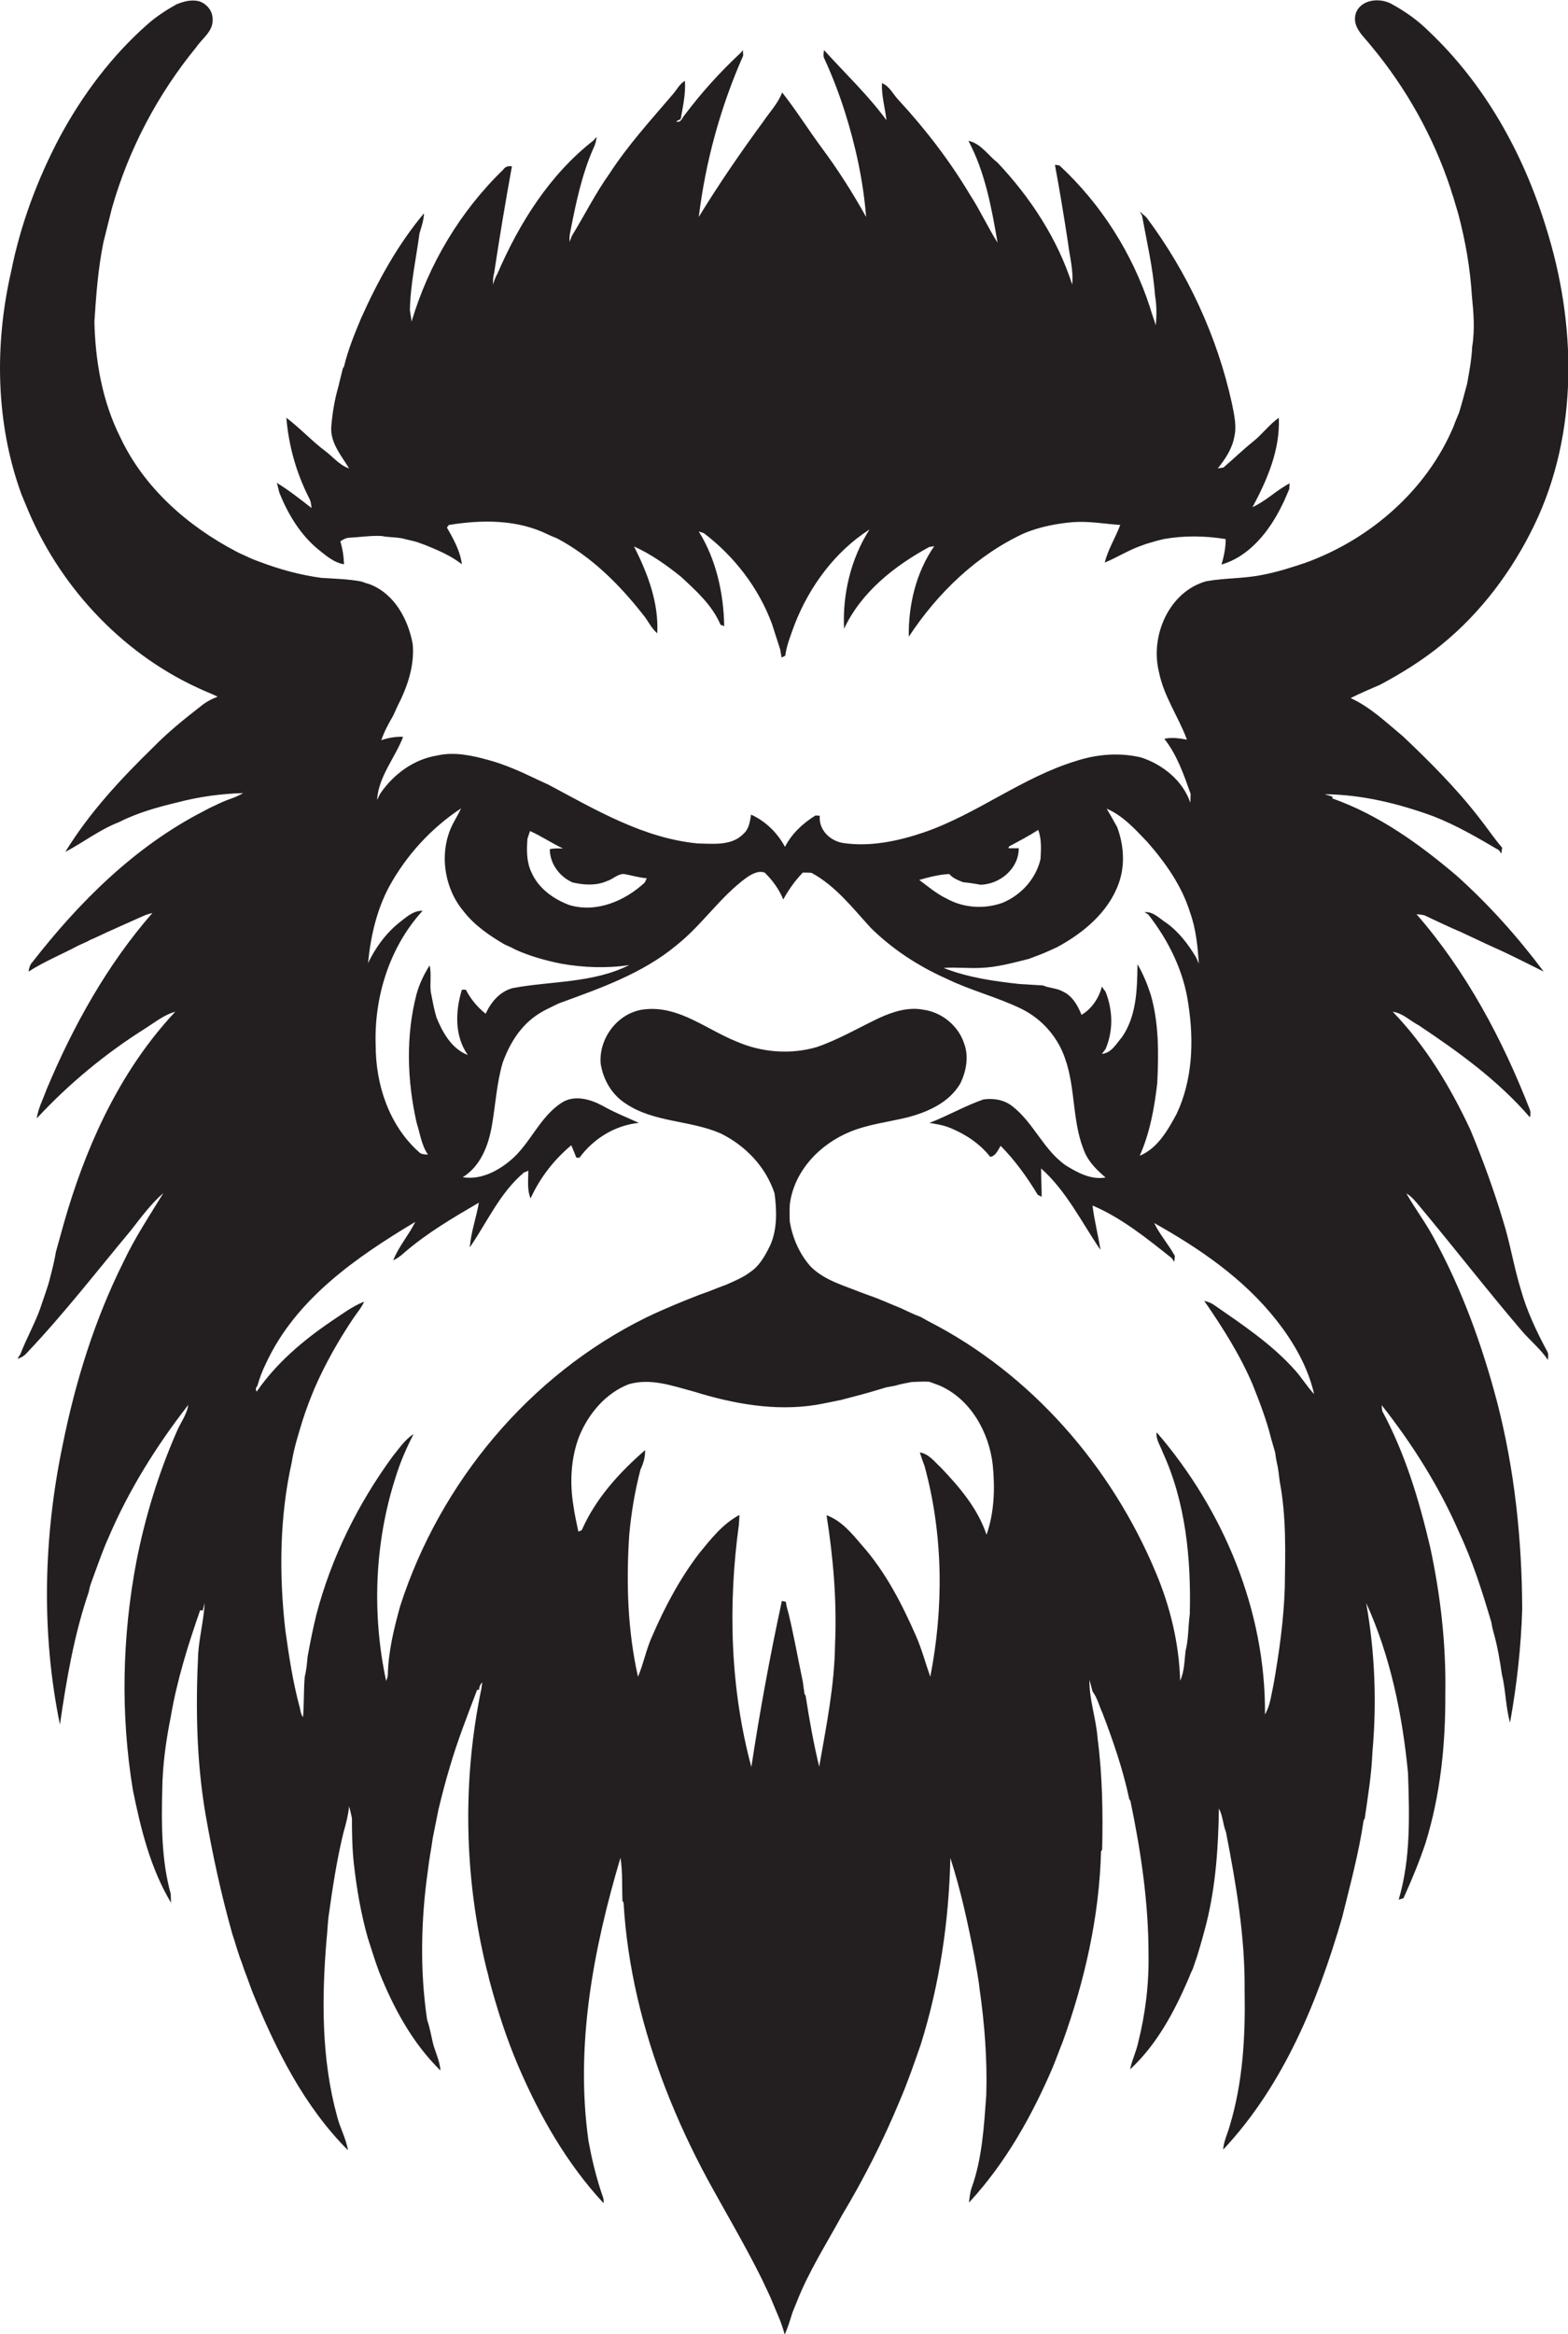
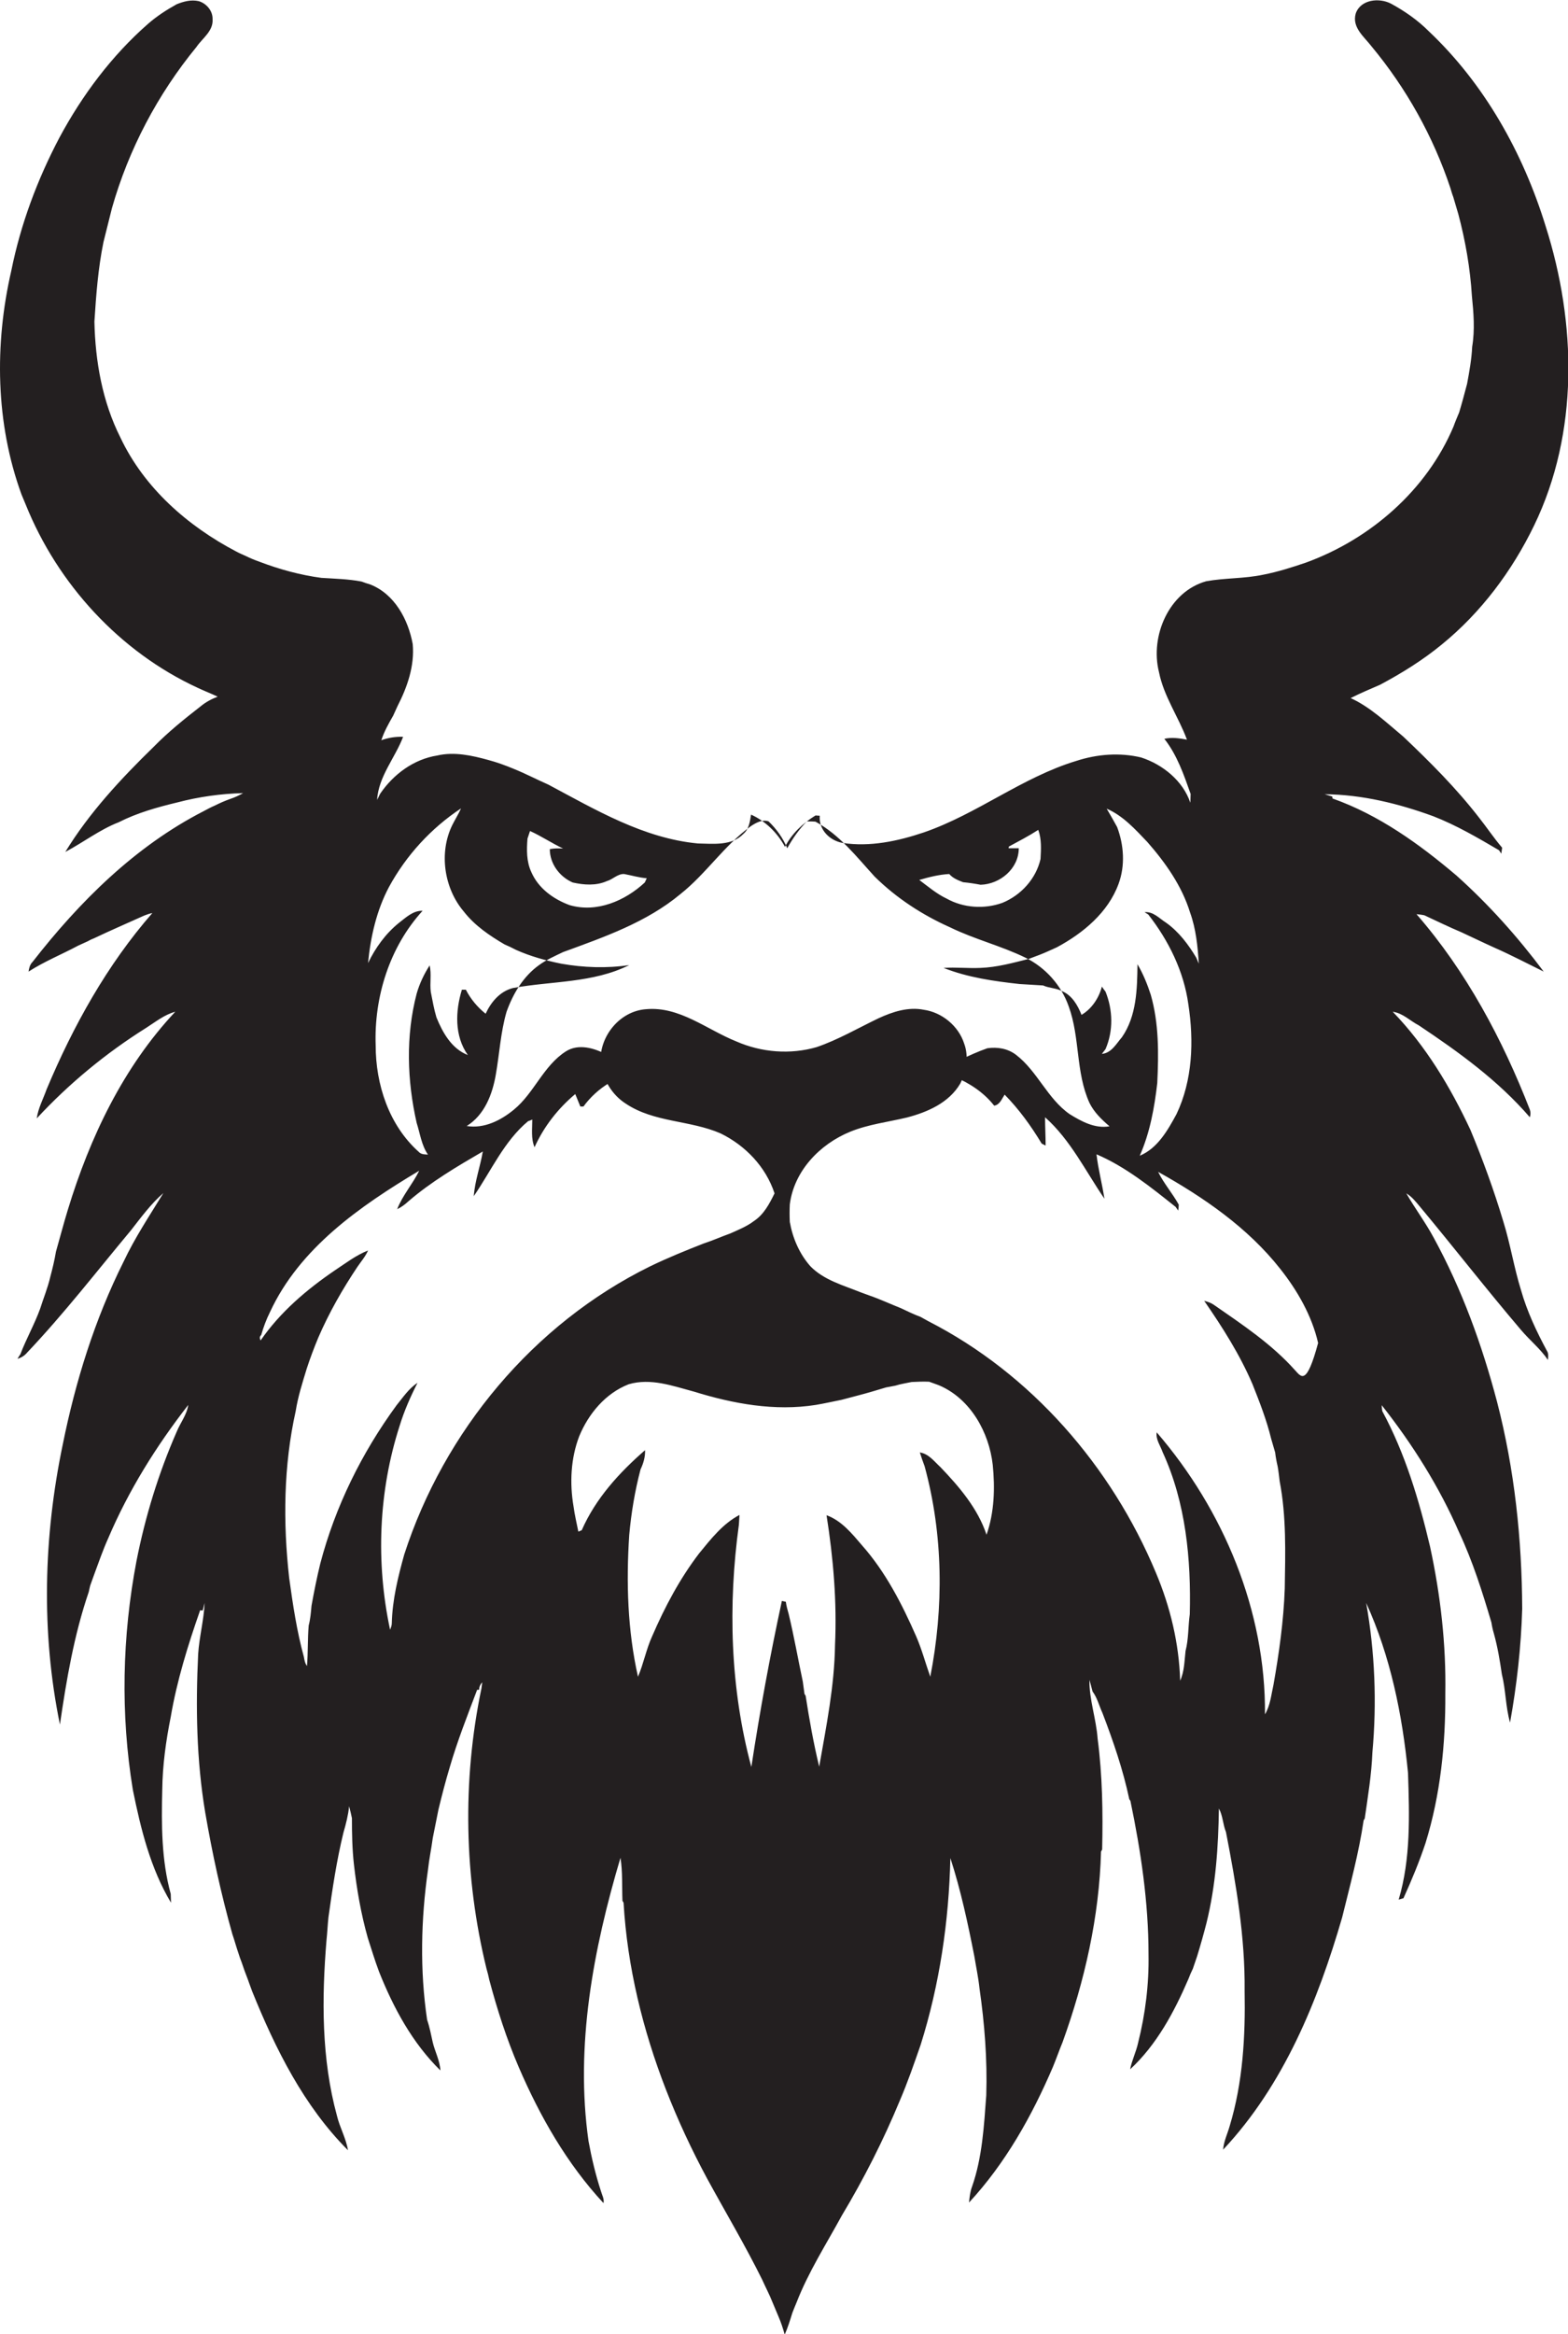
<svg xmlns="http://www.w3.org/2000/svg" version="1.1" id="Layer_1" x="0px" y="0px" viewBox="0 0 554.7 825.2" enable-background="new 0 0 554.7 825.2" xml:space="preserve">
  <g>
-     <path fill="#231F20" d="M538.1,456.2c-2.5-8-3.8-16.4-6.3-24.4c-3.3-11-7.2-21.7-11.6-32.3c-7.1-15.2-15.8-29.7-27.5-41.8   c3.6,0.5,6.1,3.2,9.2,4.8c14.1,9.4,28.1,19.5,39.3,32.5c0.3-0.9,0.3-1.8,0-2.7c-9.7-24.9-22.5-48.9-40.1-69.1   c0.9,0.1,1.9,0.2,2.8,0.4c4.3,2,8.6,4.1,13.1,6c3.9,1.8,7.8,3.7,11.8,5.5c5.9,2.6,11.6,5.6,17.3,8.4c-9.2-12.3-19.5-23.8-30.9-34   c-13.1-11.1-27.4-21.4-43.8-27.2l-0.1-0.7c-0.7-0.2-2.1-0.6-2.7-0.8c13.2,0.1,26.2,3.3,38.5,7.8c8.2,3.2,15.7,7.6,23.2,12   c0.2,0.3,0.6,0.9,0.8,1.2c0.1-0.5,0.2-1.5,0.3-2.1c-3-3.5-5.5-7.3-8.3-10.8c-8-10.3-17.2-19.5-26.7-28.5   c-5.9-4.9-11.6-10.4-18.6-13.6c3.4-1.7,6.9-3.2,10.4-4.7c7.7-4.1,15.1-8.7,21.8-14.2c13.9-11.3,24.9-26,32.7-42.1   c15.9-32.8,15-71.6,4.1-105.8C538.8,54,525.1,29.6,505.4,11c-3.9-3.9-8.5-7.1-13.3-9.7c-4.2-2.2-10.8-1.5-12.5,3.5   c-1.4,4.9,3,8.2,5.6,11.6c12.3,14.8,21.8,31.8,27.9,50.1c0.3,1,0.6,2.1,1,3.1c0.6,2,1.2,4.1,1.8,6.1c2.5,9.4,4.2,19.1,4.8,28.9   c0.6,6,1.1,12,0.1,18c-0.2,4.4-1,8.8-1.8,13.1c-0.9,3.4-1.8,6.8-2.8,10.1c-0.7,1.7-1.4,3.3-2,5c-9.5,22.5-29.4,39.8-52.2,48.1   c-5,1.7-10,3.3-15.2,4.3c-6.6,1.4-13.5,1.1-20.1,2.3c-13.2,3.7-19.9,19.4-16.7,32.1c1.7,8.6,6.9,15.8,9.9,23.9   c-2.7-0.5-5.4-0.9-8-0.3c4.5,5.7,6.9,12.7,9.3,19.5c0,1-0.1,2.1-0.1,3.1c-2.6-7.7-9.7-13.5-17.4-16c-7.5-1.8-15.5-1.2-22.9,1.2   c-19.2,5.8-35.1,18.8-54,25.3c-9.2,3.1-19.1,5.2-28.8,3.7c-4.6-0.9-8.4-4.7-8-9.6c-0.4,0-1.1-0.1-1.5-0.1   c-4.4,2.7-8.4,6.4-10.8,11.1c-2.7-5-6.9-9.1-12-11.4c-0.4,2.4-0.7,5.1-2.7,6.8c-4.1,4.3-10.6,3.5-16.1,3.4   c-19.2-1.8-36.2-11.9-52.9-20.8c-4.1-1.8-8.1-3.9-12.3-5.6c-2.9-1.2-5.9-2.3-8.9-3.1c-5.8-1.6-12.1-3-18.1-1.6   c-8.3,1.3-15.5,6.6-20.2,13.5c-0.4,0.7-0.7,1.5-1.1,2.2c0.5-8.3,6.4-14.9,9.2-22.3c-2.6-0.1-5.2,0.3-7.7,1.2c1-3.1,2.6-5.9,4.2-8.7   c0.5-1.1,1-2.2,1.5-3.3c3.5-6.8,6.1-14.3,5.4-22c-1.6-8.7-6.4-17.7-15.1-21.1c-1-0.3-2-0.6-3-1c-4.7-0.9-9.5-1-14.2-1.3   c-7.5-1-14.8-3-21.9-5.7c-1.7-0.6-3.4-1.3-5-2.1c-1.1-0.5-2.1-0.9-3.2-1.5c-17.2-9-32.6-22.5-41-40.3c-6.4-12.7-8.9-27-9.2-41   c0.6-9.4,1.3-18.8,3.2-28.1c1-4,2-8,3-12c5.9-20.8,16.2-40.3,29.9-57c2.1-3.1,6-5.6,5.7-9.8c0.1-3-2.2-5.6-4.9-6.4   c-2.7-0.6-5.3,0.1-7.8,1.1c-3.6,2-7,4.2-10.1,6.9C39.6,19.6,29.1,33.6,21,48.7c-7.8,14.8-13.7,30.6-17,47c-6,26-5.6,53.9,3.6,79.1   c0.5,1.2,1,2.4,1.5,3.6c11.3,28.1,33.3,52.1,60.9,64.8c2.3,1.1,4.7,2,7,3.1c-2.1,0.8-4.2,1.9-6,3.4c-5.8,4.5-11.5,9.1-16.6,14.3   c-11.6,11.3-22.8,23.3-31.3,37.2c6.4-3.4,12.2-7.9,18.9-10.5c6.5-3.3,13.6-5.3,20.7-7c7.6-2,15.5-3.1,23.3-3.3   c-1.4,0.8-2.9,1.5-4.4,2c-2,0.7-3.8,1.5-5.6,2.4c-1.4,0.6-2.7,1.3-4,2c-24.2,12.4-43.9,32-60.5,53.3c-0.9,0.9-1.2,2.1-1.4,3.4   c5.6-3.6,11.8-6.1,17.6-9.2c1.1-0.5,2.2-1,3.3-1.5c0.5-0.3,1.5-0.8,2.1-1c5.9-2.8,11.9-5.4,17.9-8.1c1-0.4,1.9-0.7,2.9-0.9   c-16,18.3-28,39.9-37.4,62.3c-1.2,3.4-3,6.7-3.5,10.3c11.4-12.3,24.5-23.1,38.7-32c3.3-2.1,6.5-4.7,10.3-5.7   c-18.4,19.6-30.2,44.4-38,70c-1.5,4.9-2.8,9.9-4.2,14.8c-0.5,3-1.2,5.9-2,8.9c-0.9,3.9-2.4,7.5-3.6,11.3c-2,5.5-4.9,10.6-7,16.1   c-0.3,0.4-0.8,1.2-1,1.6c1.3-0.4,2.5-1.1,3.4-2.2c13-13.7,24.6-28.7,36.7-43.2c3.6-4.6,7.1-9.4,11.5-13.2   c-4.9,8-10.1,15.8-14.1,24.3c-10.2,20.4-17,42.3-21.5,64.6c-6.8,32.5-7.7,66.4-1,99c2.3-15.8,5-31.7,10.2-46.9   c0.1-0.6,0.4-1.7,0.5-2.2c0.5-1.3,0.9-2.6,1.4-3.9c1.6-4.3,3.1-8.7,5-12.9c7.2-16.9,17-32.6,28.3-47.1c-0.5,3.5-2.8,6.3-4.1,9.5   c-6.4,14.6-11.1,29.9-14.2,45.6c-5.1,26.7-5.7,54.2-1.3,81c2.8,13.8,6.2,27.7,13.5,39.9c0-1.1-0.1-2.1-0.1-3.1   c-3.3-12-3.3-24.5-3-36.8c0.1-8.7,1.3-17.3,3-25.8c2.2-12.9,6.1-25.4,10.4-37.7l0.9,0.1c0.2-0.7,0.5-2,0.7-2.7   c-0.3,6.1-1.9,12-2.3,18.1c-0.9,18.7-0.6,37.5,2.5,56c2.5,14.5,5.6,28.8,9.6,43c0.8,2.3,1.4,4.6,2.2,6.9c0.3,1,0.7,2.1,1.1,3.1   c0.3,1,0.7,1.9,1,2.9c0.5,1.4,1.1,2.8,1.6,4.3c0.4,1,0.7,2,1.1,3c8.2,20.3,18.3,40.6,33.9,56.2c-0.7-4.3-2.9-8-3.9-12.2   c-5.5-20.1-5.4-41.4-3.7-62c0.3-2.7,0.4-5.5,0.7-8.2c1.4-10,2.9-20.1,5.3-29.9c0.9-3.1,1.7-6.2,2-9.3c0.3,1,0.8,3.2,1,4.2   c0,5.4,0.1,10.9,0.7,16.3c1,8.8,2.5,17.5,4.9,26c1.3,4,2.5,8,4,12c5.1,12.8,11.8,25.2,21.7,34.9c-0.2-3.5-1.9-6.6-2.7-9.9   c-0.6-2.7-1.1-5.4-2-8c-2.6-17.5-2.2-35.5,0.3-53c0.4-3.8,1.2-7.5,1.7-11.3c0.7-3.3,1.3-6.7,2-10c1.2-5,2.5-10,4-15   c2.7-9.3,6.3-18.4,9.7-27.4l0.7,0c0-1,0.4-1.9,1.1-2.6c-0.1,0.6-0.2,1.7-0.3,2.2c-6.8,32.6-6.1,66.7,1.8,99c0.4,1.3,0.7,2.6,1,4   c2.8,10.5,6.1,20.8,10.4,30.8c7.5,17.4,17,34.1,30,48.1c0.3-1.5-0.5-2.8-0.9-4.2c-1.9-5.8-3.3-11.7-4.4-17.7   c-4.8-33.8,1.7-67.9,11.3-100.2c0.8,5,0.5,10.2,0.7,15.2l0.4,0.7c1.3,22.6,6.8,45,15,66.1c4.2,10.8,9.1,21.3,14.6,31.5   c6.5,11.9,13.4,23.5,19.4,35.6c1.2,2.7,2.6,5.3,3.7,8.1c0.7,1.7,1.4,3.3,2.1,5c0.9,2.1,1.6,4.2,2.2,6.4c1.1-2.5,1.9-5.1,2.7-7.7   c0.5-1.3,1-2.5,1.5-3.7c4.2-10.8,10.5-20.6,16-30.7c7.8-13,14.7-26.6,20.5-40.6c2.8-6.5,5.1-13.2,7.4-19.8   c6.7-21.3,10-43.7,10.5-66c3.7,11.4,6.2,23.1,8.5,34.8c0.6,3.7,1.4,7.4,1.8,11.2c1.8,12.5,2.8,25.2,2.4,37.9   c-0.8,10.8-1.4,21.9-5,32.2c-0.7,1.8-0.9,3.8-1.1,5.7c12.9-13.9,22.3-30.7,29.7-48c1.2-2.9,2.2-5.8,3.4-8.7   c7.8-21.6,13-44.4,13.6-67.4l0.4-0.7c0.3-13.1,0.1-26.2-1.6-39.2c-0.5-7-3-13.8-2.9-20.8c0.3,1,0.8,3,1.1,4.1   c1.7,2.3,2.3,5,3.5,7.6c3.8,9.9,7.3,20.1,9.5,30.5l0.4,0.6c3.7,17.8,6.4,35.9,6.4,54.1c0.2,10.6-1.1,21.2-3.7,31.5   c-0.7,3.2-2.2,6.1-2.8,9.3c9.4-8.7,15.6-20.3,20.6-31.9c0.5-1.3,1-2.5,1.6-3.7c0.5-1.5,1-2.9,1.5-4.4c1.2-3.9,2.3-7.8,3.3-11.7   c3.3-13.3,4.2-26.9,4.4-40.5c1.4,2.5,1.4,5.6,2.5,8.3c3.6,18.5,6.8,37.2,6.6,56.1c0.3,16.1-0.6,32.4-5.3,47.9   c-0.8,2.8-2.1,5.4-2.3,8.3c21.4-22.8,33.5-52.5,42.1-82.1c2.8-11.4,5.9-22.7,7.6-34.3l0.4-0.7c1.1-7.7,2.4-15.5,2.7-23.3   c1.6-17.6,0.9-35.5-2.2-52.9c8.6,18.9,12.8,39.5,14.8,60.1c0.5,15,1,30.3-3.3,44.8c0.4-0.1,1.3-0.4,1.7-0.5   c2.9-6.4,5.6-12.9,7.8-19.5c5.3-17.1,7.1-35,7-52.8c0.3-17.5-1.7-34.9-5.4-52c-3.9-16.5-8.8-32.9-16.9-47.9   c-0.1-0.5-0.2-1.6-0.2-2.1c10.9,13.8,20.4,28.9,27.4,45c4.8,10.2,8.2,21,11.4,31.8c0.2,1.3,0.5,2.7,0.9,4c1.3,4.7,2.1,9.5,2.8,14.3   c1.4,5.6,1.3,11.5,2.9,17.1c2.4-13.3,3.9-26.7,4.3-40.2c-0.1-24.6-2.7-49.3-8.9-73.2c-5.3-20.1-12.4-39.7-22.4-58   c-2.9-5.4-6.6-10.3-9.7-15.7c2,1.2,3.4,3,4.9,4.8c12,14.4,23.5,29.2,35.6,43.4c3.1,3.7,6.9,6.7,9.6,10.7c0.1-1.1,0.3-2.3-0.4-3.3   C543.5,470.6,540.2,463.6,538.1,456.2z M395.7,312.5c2.4-6.5,1.9-13.7-0.5-20.1c-1.2-2.2-2.4-4.3-3.7-6.5   c5.8,2.5,10.1,7.3,14.4,11.8c6.4,7.3,12.2,15.5,15.1,24.9c2.1,5.8,2.7,12,3.1,18.1c-0.3-0.7-0.6-1.4-0.9-2.1   c-2.8-4.7-6.2-9.2-10.7-12.4c-2.4-1.5-4.5-4-7.6-3.7c0.3,0.2,1,0.6,1.3,0.8c7.2,9.2,12.6,20.1,14.2,31.8c2,13,1.5,26.8-4.2,38.8   c-3.1,5.7-6.7,12.1-13,14.7c3.6-8.1,5.2-17,6.2-25.7c0.5-10.5,0.6-21.1-2.3-31.2c-1.2-3.7-2.7-7.4-4.7-10.8   c-0.1,8.8-0.3,18.3-5.5,25.8c-2,2.3-3.7,5.6-7.1,5.9c0.3-0.4,1-1.3,1.3-1.7c2.8-6.5,2.6-13.8,0-20.3c-0.3-0.4-1-1.3-1.3-1.8   c-1,4-3.6,7.9-7.2,10c-1.3-3.3-3.3-6.8-6.7-8.3c-2.1-1.2-4.7-1.1-6.9-2.1c-2.8-0.2-5.5-0.3-8.3-0.5c-9.1-1-18.3-2.3-26.9-5.7   c4.3-0.3,8.7,0.2,13,0c5.9-0.2,11.6-1.8,17.2-3.2c1.2-0.5,2.5-0.9,3.7-1.4c2.1-0.8,4.2-1.8,6.2-2.7   C383.2,329.9,392,322.6,395.7,312.5z M335.8,309c1.3,1.5,3.1,2.2,4.9,2.9c2.1,0.2,4.1,0.5,6.2,0.9c6.9-0.2,13.5-5.7,13.5-12.9   c-0.9,0-2.7,0-3.6,0c0-0.1,0.1-0.4,0.1-0.6c3.5-1.9,7-3.7,10.4-5.9c1.2,3.3,1,6.8,0.8,10.3c-1.6,7-6.9,12.8-13.5,15.5   c-6.4,2.3-13.8,1.8-19.7-1.5c-3.6-1.7-6.6-4.3-9.7-6.6C328.6,310.1,332.2,309.2,335.8,309z M186.6,296.5c0.2-0.7,0.7-2,0.9-2.7   c4,1.8,7.7,4.3,11.7,6.2c-1.6-0.1-3.1-0.1-4.7,0.2c0,5.2,3.5,9.8,8.1,11.8c4,0.9,8.3,1.2,12.1-0.5c2.1-0.6,3.8-2.6,6.1-2.5   c2.7,0.5,5.3,1.3,8,1.5c-0.2,0.4-0.5,1.1-0.7,1.5c-7,6.5-17,10.8-26.6,8c-5.7-2.1-11-5.9-13.5-11.6   C186.2,304.6,186.3,300.4,186.6,296.5z M137.6,313.6c6.1-11.2,14.9-20.8,25.5-27.8c-0.9,2-2.1,3.9-3.1,5.9   c-4.8,9.8-2.9,22.4,4.1,30.6c3.8,4.9,9.1,8.5,14.4,11.6c1.4,0.6,2.7,1.2,4,1.9c5.1,2.3,10.6,3.8,16,4.9c7.9,1.4,16.1,1.7,24.1,0.5   c-12.8,6.4-27.4,5.6-41.1,8.1c-4.7,1.2-7.8,5-9.7,9.1c-2.9-2.3-5.3-5.2-7-8.5c-0.3,0-1,0-1.4,0c-2.3,7.5-2.7,16.3,2.1,23.1   c-5.7-2.2-8.9-7.9-11.1-13.3c-0.9-3-1.4-6-2-9c-0.4-3.1,0.3-6.3-0.4-9.4c-2,3.1-3.6,6.5-4.6,10c-3.9,14.9-3.4,30.7,0,45.7   c1.2,3.7,1.7,7.9,4,11.2c-1.2-0.1-2.4,0-3.3-1c-10.5-9.4-15.2-23.8-15.2-37.6c-0.6-17.1,4.9-34.8,16.6-47.6   c-3.4-0.1-5.9,2.4-8.4,4.3c-4.7,3.8-8.3,8.8-10.9,14.2C131.1,331.2,133.2,321.9,137.6,313.6z M349,542.6   c-3.1-9.3-9.6-16.9-16.3-23.9c-2.2-2-4.1-4.7-7.3-5.2c0.5,1.6,1.1,3.3,1.7,4.9c6.6,24.2,6.8,49.9,2,74.4c-1.7-4.8-3-9.7-5-14.3   c-5-11.4-10.8-22.7-19.1-32.1c-3.6-4.2-7.3-8.8-12.6-10.7c2.4,15.2,3.7,30.5,3,45.9c-0.2,14.5-3.1,28.7-5.6,43   c-2-8.3-3.5-16.7-4.8-25.1l-0.4-0.6c-0.2-1.5-0.4-2.9-0.6-4.4c-1.7-8-3.1-16-5-23.9c-0.4-1.4-0.8-2.8-1-4.3   c-0.3-0.1-1.1-0.2-1.4-0.3c-4.2,19.4-7.8,39-10.8,58.7c-7.5-27.8-8.3-57.3-4.4-85.7c0.1-1.1,0.1-2.3,0.2-3.4   c-5.9,3.1-10.1,8.5-14.2,13.5c-6.9,9-12.2,19-16.7,29.4c-2.1,4.6-3,9.6-5,14.3c-3.7-16.4-4.2-33.4-3.1-50.1c0.7-7.8,2-15.6,4-23.2   c1-2.1,1.7-4.4,1.6-6.8c-9.1,7.9-17.5,17.1-22.4,28.3c-0.3,0.1-0.9,0.4-1.2,0.5c-0.6-3-1.3-5.9-1.7-8.9c-1.4-8.2-1-17,2-24.8   c3.3-8,9.3-15.2,17.5-18.4c7.8-2.3,15.6,0.6,23.1,2.6c13.9,4.3,28.6,7,43.1,4.7c3-0.5,6.1-1.2,9.1-1.8c3.7-1,7.4-1.9,11.1-3   c1.6-0.5,3.1-0.9,4.7-1.4c1-0.2,2.1-0.4,3.2-0.6c1.9-0.6,3.9-0.9,5.8-1.3c2.1-0.1,4.1-0.2,6.2-0.1c1.3,0.5,2.6,0.9,3.8,1.4   c10.9,4.8,17.4,16.5,18.7,28C352,526,351.8,534.6,349,542.6z M458.1,484.4c-8.2-9.2-18.6-16.1-28.7-23.1c-1-0.7-2.2-1.1-3.4-1.4   c6.5,9.4,12.6,19,17.1,29.5c2.5,6.3,5,12.7,6.6,19.3c0.5,1.6,0.9,3.2,1.4,4.8c0.2,1.7,0.5,3.3,0.9,5c0.3,1.7,0.5,3.5,0.7,5.2   c2.4,12.5,2,25.2,1.8,37.9c-0.4,11.4-2,22.8-4,34.1c-0.8,3.5-1.1,7.2-3,10.4c0.3-36.5-14.6-72.2-38.3-99.7c-0.4,2.5,1.3,4.7,2.1,7   c8.2,17.8,10.1,37.9,9.6,57.3c-0.6,4.3-0.4,8.8-1.5,13c-0.4,3.5-0.4,7.2-1.9,10.5c-0.4-13.2-3.5-26.1-8.6-38.2   c-15.7-37.6-44.1-70.3-80.5-88.9c-0.9-0.5-1.8-1-2.7-1.5c-2.4-0.9-4.7-2-7-3.1c-3.8-1.5-7.4-3.2-11.2-4.5c-1-0.4-2-0.7-3-1.1   c-6.2-2.5-13-4.3-17.8-9.2c-3.9-4.4-6.3-10-7.3-15.7c-0.1-2.1-0.1-4.1,0-6.2c1.5-11.8,10.6-21.3,21.4-25.7c6.4-2.6,13.3-3.4,20-5   c7.3-1.9,14.9-5.2,18.9-12c2.1-4.3,3.1-9.5,1.4-14.1c-2-6.3-7.9-11.1-14.3-12c-5.5-1.1-11,0.7-16,3c-7.3,3.5-14.3,7.6-21.9,10.2   c-9.3,2.7-19.5,1.9-28.4-2c-10.5-4.2-20.1-12.5-32-11.4c-9.5,0.7-16.8,10-16,19.3c0.9,5.7,4,11,8.9,14.1c10,6.7,22.7,5.8,33.5,10.5   c8.8,4.3,16,11.8,19.1,21.2c0.8,6,1,12.4-1.4,18.1c-1.8,3.7-3.8,7.5-7.3,9.8c-2.5,1.9-5.5,3.1-8.4,4.4c-3.1,1.1-6.2,2.5-9.3,3.5   c-6.4,2.5-12.8,5.1-19,8.1c-41.3,20.3-72.9,58.3-87,101.9c-2.2,7.9-4.2,16-4.4,24.3c0,0.8-0.3,1.5-0.6,2.3   c-5.1-23.8-4.1-49,3.4-72.2c1.6-5.2,3.8-10.2,6.3-15.1c-3.1,2-5.1,5.1-7.4,7.9c-12.3,16.8-21.7,35.8-27,56   c-1.2,4.9-2.2,9.9-3.1,14.9c-0.2,2.3-0.4,4.7-1,7c-0.4,4.7-0.2,9.5-0.6,14.3c-0.7-0.9-0.9-2.1-1.1-3.2c-2.5-9.1-3.9-18.5-5.2-27.9   c-2.2-19.6-2-39.7,2.3-59c0.8-5.1,2.4-10.1,3.9-15c1.2-3.7,2.6-7.4,4.1-11c3.8-8.8,8.6-17.2,13.9-25.1c1.3-1.9,2.8-3.6,3.7-5.7   c-4.3,1.7-7.9,4.5-11.7,7c-10,6.8-19.4,14.8-26.3,24.8c-0.4-0.7-0.4-1.4,0.2-1.9c0.8-2.8,1.8-5.5,3.1-8.1   c10.5-22.7,31.9-37.5,52.8-50c-2.3,4.7-5.9,8.7-7.8,13.6c1.5-0.7,2.8-1.7,4-2.8c8-6.9,17.2-12.3,26.3-17.6   c-0.9,5.3-2.8,10.4-3.2,15.8c6.2-9,10.7-19.4,19.2-26.5c0.4-0.1,1.1-0.4,1.5-0.6c0,3.3-0.5,6.7,0.8,9.8c3.3-7.3,8.3-13.7,14.4-18.8   c0.6,1.5,1.2,2.9,1.8,4.4c0.3,0,0.8,0,1.1,0c4.9-6.7,12.6-11.5,21-12.3c-4.3-2-8.7-3.7-12.9-6.1c-4.3-2.3-9.9-3.9-14.3-1.1   c-8,5.1-11.2,14.7-18.4,20.6c-4.6,3.8-10.5,6.8-16.7,5.8c6.3-3.9,9.1-11.2,10.3-18.2c1.3-7.4,1.7-15,3.8-22.2   c2.3-6.4,5.9-12.5,11.5-16.5c2.6-1.9,5.6-3.2,8.5-4.6c14.5-5.3,29.5-10.5,41.5-20.5c9.1-7.2,15.5-17.2,24.9-24   c1.8-1.2,4.1-2.5,6.3-1.7c2.8,2.7,5.1,5.9,6.6,9.5c1.9-3.5,4.2-6.7,6.9-9.5c0.8,0,2.3,0,3.1,0.1c8.5,4.6,14.5,12.4,20.9,19.4   c7.7,7.6,16.9,13.6,26.8,18c8.6,4.2,18,6.5,26.6,10.7c7.1,3.5,12.7,9.8,15.3,17.3c4,11,2.4,23.2,7.3,34c1.6,3.3,4.3,5.9,7.1,8.3   c-5.1,0.9-9.9-1.7-14.1-4.3c-7.9-5.5-11.4-15.2-19-21c-2.9-2.2-6.5-2.8-10.1-2.3c-6.6,2.3-12.6,5.8-19.1,8.3c2.5,0.4,5,0.8,7.4,1.8   c5.4,2.2,10.5,5.6,14.1,10.2c2-0.3,2.7-2.4,3.7-3.9c5.1,5.2,9.3,11,13.1,17.3c0.4,0.2,1.1,0.6,1.4,0.7c0-3.3-0.2-6.7-0.2-10   c9,8,14.3,19,21,28.8c-0.8-5.3-2.2-10.4-2.8-15.7c10.3,4.4,19.2,11.6,28,18.6c0.2,0.3,0.7,1,0.9,1.3c0.1-0.5,0.2-1.6,0.2-2.1   c-2.2-4-5.3-7.5-7.3-11.6c16.1,9,31.7,19.7,43.2,34.3c6.1,7.7,11.2,16.6,13.4,26.2C462.2,490,460.4,486.9,458.1,484.4z" />
-     <path fill="#231F20" d="M99,174.6c3,7.4,7.3,14.4,13.4,19.5c2.8,2.2,5.6,4.8,9.3,5.4c-0.1-2.8-0.5-5.5-1.3-8.1   c1-0.7,2.1-1.3,3.3-1.3c3.8-0.2,7.5-0.8,11.3-0.6c2.9,0.6,5.9,0.3,8.7,1.2c1.3,0.3,2.7,0.6,4,1c1,0.4,2,0.7,3,1.1   c4.4,1.8,8.9,3.7,12.7,6.7c-0.6-4.7-3-9-5.3-13l0.7-0.9c11.6-1.9,24.1-2,34.9,3.3c1.1,0.5,2.2,1,3.3,1.4   c12.1,6.4,22,16.2,30.4,26.9c1.8,2.1,2.9,4.8,5.1,6.7c0.6-10.8-3.4-21.2-8.2-30.7c6,2.7,11.5,6.6,16.6,10.7c5.4,5,11.1,10.1,14,17   c0.3,0.1,1,0.3,1.3,0.5c-0.2-11.6-2.8-23.5-9-33.5c0.6,0.2,1.2,0.4,1.8,0.6c10.8,8.2,19.4,19.4,24.1,32.1c1,3,1.9,6,2.9,9   c0.1,0.7,0.4,2.2,0.5,2.9c0.3-0.2,1-0.5,1.3-0.7c0.5-3.8,2-7.4,3.3-11c5.2-13.4,14.3-25.8,26.5-33.6c-6.6,10.3-9.6,22.9-9,35.1   c6.1-13,17.8-22.2,30.1-28.9c0.6-0.1,1.2-0.2,1.8-0.3c-6.4,9.2-9.2,20.8-9,32c10.2-15.5,24.2-29,41.1-36.7c5.5-2.2,11.2-3.3,17-3.8   c5.6-0.4,11.1,0.6,16.7,1c-1.7,4.5-4.3,8.6-5.5,13.3c4.4-1.8,8.4-4.4,13-6c1-0.4,2-0.7,3-1c1.6-0.5,3.2-0.9,4.8-1.3   c7.3-1.3,14.7-1.2,22,0c0,3.1-0.6,6.1-1.5,9c10-2.9,17-11.9,21.4-20.9c1-1.9,1.7-3.8,2.6-5.8c0-0.5,0.1-1.5,0.1-2   c-4.6,2.4-8.3,6.2-13.1,8.4c5.2-9.7,9.8-20.3,9.3-31.6c-3.4,2.4-5.9,5.9-9.2,8.5c-3.6,2.9-6.9,6.1-10.4,9.1c-0.5,0.1-1.5,0.2-2,0.3   c2.6-3.2,5-6.8,5.8-10.9c1-4,0-8.1-0.8-12.1c-5.2-23.7-15.7-46.3-30.2-65.7c-0.8-0.8-1.6-1.4-2.4-2.1c0.2,0.4,0.6,1.1,0.8,1.4   c1.7,9.3,3.9,18.6,4.6,28.2c0.6,3.5,0.6,7,0.3,10.6c-0.7-2.1-1.5-4.3-2.1-6.4c-6.2-19-17.3-36.5-32-50.1c-0.4-0.1-1.2-0.2-1.6-0.2   c1.7,9.1,3.2,18.3,4.6,27.4c0.6,5,2,9.8,1.5,14.9c-5.2-16.2-14.8-30.8-26.4-43.1c-3.4-2.6-5.9-6.8-10.3-7.7   c5.9,11.1,8.2,23.7,10.3,36c-3.4-5.4-6.1-11.3-9.6-16.7C336.1,57,327.5,45.8,318,35.5c-2-2-3.2-5-6-6.1c-0.2,4.4,1.1,8.7,1.6,13.1   c-6.6-9-14.7-16.6-22.1-24.8c-0.1,1.1-0.4,2.2,0.2,3.2c2.8,6.1,5.2,12.4,7.2,18.7c3.8,12,6.5,24.5,7.5,37.1   c-4.8-8.6-10-16.8-15.9-24.7c-4.7-6.4-8.9-13.1-13.8-19.3c-1.5,3.9-4.4,6.9-6.7,10.3c-8,10.9-15.7,22.1-22.8,33.7   c2.4-19.6,7.7-38.9,15.7-57c0-0.5-0.1-1.5-0.1-2c-0.2,0.3-0.7,0.9-0.9,1.1c-7.1,6.6-13.7,13.9-19.5,21.6c-1,1-1.5,3.3-3.2,2.5   l1.6-0.8c0.8-4.5,1.8-8.9,1.5-13.5c-2,1.1-3,3.4-4.5,5c-7.7,9-15.7,17.8-22.2,27.8c-5,7-8.8,14.7-13.3,22c-0.3,0.7-0.5,1.4-0.8,2.1   c-0.1-1.3,0-2.5,0.3-3.8c1.9-9.8,4-19.8,8-29c0.7-1.3,1.1-2.8,1.3-4.3c-0.3,0.3-0.9,1-1.2,1.3c-15.5,12.1-26.2,29.2-33.9,47   c-0.7,1.2-1.2,2.6-1.6,3.9c0-1.3,0-2.7,0.4-4c1.9-12.6,4-25.2,6.3-37.8c-1.2-0.2-2.4,0.1-3.1,1.2c-15.2,14.7-26.4,33.5-32.4,53.7   c-0.1-1.1-0.5-3.2-0.6-4.2c0.2-9.1,2.2-18,3.4-27c0.7-2.3,1.5-4.6,1.6-7.1c-9.3,11.1-16.4,24-22.3,37.2c-2.3,5.5-4.6,11.1-6,17   l-0.4,0.6c-0.5,2.1-1.1,4.3-1.6,6.5c-1.3,4.5-2.1,9.2-2.5,14c-0.5,5.7,3.5,10.3,6.3,14.9c-3.4-1.1-5.7-4.1-8.4-6.1   c-4.8-3.6-8.9-8.1-13.8-11.8c0.8,9.8,3.5,19.4,7.9,28.1c0.7,1.2,0.9,2.5,1,3.8c-4-3.1-8-6.3-12.3-8.9C98.4,172,98.5,173.4,99,174.6   z" />
+     <path fill="#231F20" d="M538.1,456.2c-2.5-8-3.8-16.4-6.3-24.4c-3.3-11-7.2-21.7-11.6-32.3c-7.1-15.2-15.8-29.7-27.5-41.8   c3.6,0.5,6.1,3.2,9.2,4.8c14.1,9.4,28.1,19.5,39.3,32.5c0.3-0.9,0.3-1.8,0-2.7c-9.7-24.9-22.5-48.9-40.1-69.1   c0.9,0.1,1.9,0.2,2.8,0.4c4.3,2,8.6,4.1,13.1,6c3.9,1.8,7.8,3.7,11.8,5.5c5.9,2.6,11.6,5.6,17.3,8.4c-9.2-12.3-19.5-23.8-30.9-34   c-13.1-11.1-27.4-21.4-43.8-27.2l-0.1-0.7c-0.7-0.2-2.1-0.6-2.7-0.8c13.2,0.1,26.2,3.3,38.5,7.8c8.2,3.2,15.7,7.6,23.2,12   c0.2,0.3,0.6,0.9,0.8,1.2c0.1-0.5,0.2-1.5,0.3-2.1c-3-3.5-5.5-7.3-8.3-10.8c-8-10.3-17.2-19.5-26.7-28.5   c-5.9-4.9-11.6-10.4-18.6-13.6c3.4-1.7,6.9-3.2,10.4-4.7c7.7-4.1,15.1-8.7,21.8-14.2c13.9-11.3,24.9-26,32.7-42.1   c15.9-32.8,15-71.6,4.1-105.8C538.8,54,525.1,29.6,505.4,11c-3.9-3.9-8.5-7.1-13.3-9.7c-4.2-2.2-10.8-1.5-12.5,3.5   c-1.4,4.9,3,8.2,5.6,11.6c12.3,14.8,21.8,31.8,27.9,50.1c0.3,1,0.6,2.1,1,3.1c0.6,2,1.2,4.1,1.8,6.1c2.5,9.4,4.2,19.1,4.8,28.9   c0.6,6,1.1,12,0.1,18c-0.2,4.4-1,8.8-1.8,13.1c-0.9,3.4-1.8,6.8-2.8,10.1c-0.7,1.7-1.4,3.3-2,5c-9.5,22.5-29.4,39.8-52.2,48.1   c-5,1.7-10,3.3-15.2,4.3c-6.6,1.4-13.5,1.1-20.1,2.3c-13.2,3.7-19.9,19.4-16.7,32.1c1.7,8.6,6.9,15.8,9.9,23.9   c-2.7-0.5-5.4-0.9-8-0.3c4.5,5.7,6.9,12.7,9.3,19.5c0,1-0.1,2.1-0.1,3.1c-2.6-7.7-9.7-13.5-17.4-16c-7.5-1.8-15.5-1.2-22.9,1.2   c-19.2,5.8-35.1,18.8-54,25.3c-9.2,3.1-19.1,5.2-28.8,3.7c-4.6-0.9-8.4-4.7-8-9.6c-0.4,0-1.1-0.1-1.5-0.1   c-4.4,2.7-8.4,6.4-10.8,11.1c-2.7-5-6.9-9.1-12-11.4c-0.4,2.4-0.7,5.1-2.7,6.8c-4.1,4.3-10.6,3.5-16.1,3.4   c-19.2-1.8-36.2-11.9-52.9-20.8c-4.1-1.8-8.1-3.9-12.3-5.6c-2.9-1.2-5.9-2.3-8.9-3.1c-5.8-1.6-12.1-3-18.1-1.6   c-8.3,1.3-15.5,6.6-20.2,13.5c-0.4,0.7-0.7,1.5-1.1,2.2c0.5-8.3,6.4-14.9,9.2-22.3c-2.6-0.1-5.2,0.3-7.7,1.2c1-3.1,2.6-5.9,4.2-8.7   c0.5-1.1,1-2.2,1.5-3.3c3.5-6.8,6.1-14.3,5.4-22c-1.6-8.7-6.4-17.7-15.1-21.1c-1-0.3-2-0.6-3-1c-4.7-0.9-9.5-1-14.2-1.3   c-7.5-1-14.8-3-21.9-5.7c-1.7-0.6-3.4-1.3-5-2.1c-1.1-0.5-2.1-0.9-3.2-1.5c-17.2-9-32.6-22.5-41-40.3c-6.4-12.7-8.9-27-9.2-41   c0.6-9.4,1.3-18.8,3.2-28.1c1-4,2-8,3-12c5.9-20.8,16.2-40.3,29.9-57c2.1-3.1,6-5.6,5.7-9.8c0.1-3-2.2-5.6-4.9-6.4   c-2.7-0.6-5.3,0.1-7.8,1.1c-3.6,2-7,4.2-10.1,6.9C39.6,19.6,29.1,33.6,21,48.7c-7.8,14.8-13.7,30.6-17,47c-6,26-5.6,53.9,3.6,79.1   c0.5,1.2,1,2.4,1.5,3.6c11.3,28.1,33.3,52.1,60.9,64.8c2.3,1.1,4.7,2,7,3.1c-2.1,0.8-4.2,1.9-6,3.4c-5.8,4.5-11.5,9.1-16.6,14.3   c-11.6,11.3-22.8,23.3-31.3,37.2c6.4-3.4,12.2-7.9,18.9-10.5c6.5-3.3,13.6-5.3,20.7-7c7.6-2,15.5-3.1,23.3-3.3   c-1.4,0.8-2.9,1.5-4.4,2c-2,0.7-3.8,1.5-5.6,2.4c-1.4,0.6-2.7,1.3-4,2c-24.2,12.4-43.9,32-60.5,53.3c-0.9,0.9-1.2,2.1-1.4,3.4   c5.6-3.6,11.8-6.1,17.6-9.2c1.1-0.5,2.2-1,3.3-1.5c0.5-0.3,1.5-0.8,2.1-1c5.9-2.8,11.9-5.4,17.9-8.1c1-0.4,1.9-0.7,2.9-0.9   c-16,18.3-28,39.9-37.4,62.3c-1.2,3.4-3,6.7-3.5,10.3c11.4-12.3,24.5-23.1,38.7-32c3.3-2.1,6.5-4.7,10.3-5.7   c-18.4,19.6-30.2,44.4-38,70c-1.5,4.9-2.8,9.9-4.2,14.8c-0.5,3-1.2,5.9-2,8.9c-0.9,3.9-2.4,7.5-3.6,11.3c-2,5.5-4.9,10.6-7,16.1   c-0.3,0.4-0.8,1.2-1,1.6c1.3-0.4,2.5-1.1,3.4-2.2c13-13.7,24.6-28.7,36.7-43.2c3.6-4.6,7.1-9.4,11.5-13.2   c-4.9,8-10.1,15.8-14.1,24.3c-10.2,20.4-17,42.3-21.5,64.6c-6.8,32.5-7.7,66.4-1,99c2.3-15.8,5-31.7,10.2-46.9   c0.1-0.6,0.4-1.7,0.5-2.2c0.5-1.3,0.9-2.6,1.4-3.9c1.6-4.3,3.1-8.7,5-12.9c7.2-16.9,17-32.6,28.3-47.1c-0.5,3.5-2.8,6.3-4.1,9.5   c-6.4,14.6-11.1,29.9-14.2,45.6c-5.1,26.7-5.7,54.2-1.3,81c2.8,13.8,6.2,27.7,13.5,39.9c0-1.1-0.1-2.1-0.1-3.1   c-3.3-12-3.3-24.5-3-36.8c0.1-8.7,1.3-17.3,3-25.8c2.2-12.9,6.1-25.4,10.4-37.7l0.9,0.1c0.2-0.7,0.5-2,0.7-2.7   c-0.3,6.1-1.9,12-2.3,18.1c-0.9,18.7-0.6,37.5,2.5,56c2.5,14.5,5.6,28.8,9.6,43c0.8,2.3,1.4,4.6,2.2,6.9c0.3,1,0.7,2.1,1.1,3.1   c0.3,1,0.7,1.9,1,2.9c0.5,1.4,1.1,2.8,1.6,4.3c0.4,1,0.7,2,1.1,3c8.2,20.3,18.3,40.6,33.9,56.2c-0.7-4.3-2.9-8-3.9-12.2   c-5.5-20.1-5.4-41.4-3.7-62c0.3-2.7,0.4-5.5,0.7-8.2c1.4-10,2.9-20.1,5.3-29.9c0.9-3.1,1.7-6.2,2-9.3c0.3,1,0.8,3.2,1,4.2   c0,5.4,0.1,10.9,0.7,16.3c1,8.8,2.5,17.5,4.9,26c1.3,4,2.5,8,4,12c5.1,12.8,11.8,25.2,21.7,34.9c-0.2-3.5-1.9-6.6-2.7-9.9   c-0.6-2.7-1.1-5.4-2-8c-2.6-17.5-2.2-35.5,0.3-53c0.4-3.8,1.2-7.5,1.7-11.3c0.7-3.3,1.3-6.7,2-10c1.2-5,2.5-10,4-15   c2.7-9.3,6.3-18.4,9.7-27.4l0.7,0c0-1,0.4-1.9,1.1-2.6c-0.1,0.6-0.2,1.7-0.3,2.2c-6.8,32.6-6.1,66.7,1.8,99c0.4,1.3,0.7,2.6,1,4   c2.8,10.5,6.1,20.8,10.4,30.8c7.5,17.4,17,34.1,30,48.1c0.3-1.5-0.5-2.8-0.9-4.2c-1.9-5.8-3.3-11.7-4.4-17.7   c-4.8-33.8,1.7-67.9,11.3-100.2c0.8,5,0.5,10.2,0.7,15.2l0.4,0.7c1.3,22.6,6.8,45,15,66.1c4.2,10.8,9.1,21.3,14.6,31.5   c6.5,11.9,13.4,23.5,19.4,35.6c1.2,2.7,2.6,5.3,3.7,8.1c0.7,1.7,1.4,3.3,2.1,5c0.9,2.1,1.6,4.2,2.2,6.4c1.1-2.5,1.9-5.1,2.7-7.7   c0.5-1.3,1-2.5,1.5-3.7c4.2-10.8,10.5-20.6,16-30.7c7.8-13,14.7-26.6,20.5-40.6c2.8-6.5,5.1-13.2,7.4-19.8   c6.7-21.3,10-43.7,10.5-66c3.7,11.4,6.2,23.1,8.5,34.8c0.6,3.7,1.4,7.4,1.8,11.2c1.8,12.5,2.8,25.2,2.4,37.9   c-0.8,10.8-1.4,21.9-5,32.2c-0.7,1.8-0.9,3.8-1.1,5.7c12.9-13.9,22.3-30.7,29.7-48c1.2-2.9,2.2-5.8,3.4-8.7   c7.8-21.6,13-44.4,13.6-67.4l0.4-0.7c0.3-13.1,0.1-26.2-1.6-39.2c-0.5-7-3-13.8-2.9-20.8c0.3,1,0.8,3,1.1,4.1   c1.7,2.3,2.3,5,3.5,7.6c3.8,9.9,7.3,20.1,9.5,30.5l0.4,0.6c3.7,17.8,6.4,35.9,6.4,54.1c0.2,10.6-1.1,21.2-3.7,31.5   c-0.7,3.2-2.2,6.1-2.8,9.3c9.4-8.7,15.6-20.3,20.6-31.9c0.5-1.3,1-2.5,1.6-3.7c0.5-1.5,1-2.9,1.5-4.4c1.2-3.9,2.3-7.8,3.3-11.7   c3.3-13.3,4.2-26.9,4.4-40.5c1.4,2.5,1.4,5.6,2.5,8.3c3.6,18.5,6.8,37.2,6.6,56.1c0.3,16.1-0.6,32.4-5.3,47.9   c-0.8,2.8-2.1,5.4-2.3,8.3c21.4-22.8,33.5-52.5,42.1-82.1c2.8-11.4,5.9-22.7,7.6-34.3l0.4-0.7c1.1-7.7,2.4-15.5,2.7-23.3   c1.6-17.6,0.9-35.5-2.2-52.9c8.6,18.9,12.8,39.5,14.8,60.1c0.5,15,1,30.3-3.3,44.8c0.4-0.1,1.3-0.4,1.7-0.5   c2.9-6.4,5.6-12.9,7.8-19.5c5.3-17.1,7.1-35,7-52.8c0.3-17.5-1.7-34.9-5.4-52c-3.9-16.5-8.8-32.9-16.9-47.9   c-0.1-0.5-0.2-1.6-0.2-2.1c10.9,13.8,20.4,28.9,27.4,45c4.8,10.2,8.2,21,11.4,31.8c0.2,1.3,0.5,2.7,0.9,4c1.3,4.7,2.1,9.5,2.8,14.3   c1.4,5.6,1.3,11.5,2.9,17.1c2.4-13.3,3.9-26.7,4.3-40.2c-0.1-24.6-2.7-49.3-8.9-73.2c-5.3-20.1-12.4-39.7-22.4-58   c-2.9-5.4-6.6-10.3-9.7-15.7c2,1.2,3.4,3,4.9,4.8c12,14.4,23.5,29.2,35.6,43.4c3.1,3.7,6.9,6.7,9.6,10.7c0.1-1.1,0.3-2.3-0.4-3.3   C543.5,470.6,540.2,463.6,538.1,456.2z M395.7,312.5c2.4-6.5,1.9-13.7-0.5-20.1c-1.2-2.2-2.4-4.3-3.7-6.5   c5.8,2.5,10.1,7.3,14.4,11.8c6.4,7.3,12.2,15.5,15.1,24.9c2.1,5.8,2.7,12,3.1,18.1c-0.3-0.7-0.6-1.4-0.9-2.1   c-2.8-4.7-6.2-9.2-10.7-12.4c-2.4-1.5-4.5-4-7.6-3.7c0.3,0.2,1,0.6,1.3,0.8c7.2,9.2,12.6,20.1,14.2,31.8c2,13,1.5,26.8-4.2,38.8   c-3.1,5.7-6.7,12.1-13,14.7c3.6-8.1,5.2-17,6.2-25.7c0.5-10.5,0.6-21.1-2.3-31.2c-1.2-3.7-2.7-7.4-4.7-10.8   c-0.1,8.8-0.3,18.3-5.5,25.8c-2,2.3-3.7,5.6-7.1,5.9c0.3-0.4,1-1.3,1.3-1.7c2.8-6.5,2.6-13.8,0-20.3c-0.3-0.4-1-1.3-1.3-1.8   c-1,4-3.6,7.9-7.2,10c-1.3-3.3-3.3-6.8-6.7-8.3c-2.1-1.2-4.7-1.1-6.9-2.1c-2.8-0.2-5.5-0.3-8.3-0.5c-9.1-1-18.3-2.3-26.9-5.7   c4.3-0.3,8.7,0.2,13,0c5.9-0.2,11.6-1.8,17.2-3.2c1.2-0.5,2.5-0.9,3.7-1.4c2.1-0.8,4.2-1.8,6.2-2.7   C383.2,329.9,392,322.6,395.7,312.5z M335.8,309c1.3,1.5,3.1,2.2,4.9,2.9c2.1,0.2,4.1,0.5,6.2,0.9c6.9-0.2,13.5-5.7,13.5-12.9   c-0.9,0-2.7,0-3.6,0c0-0.1,0.1-0.4,0.1-0.6c3.5-1.9,7-3.7,10.4-5.9c1.2,3.3,1,6.8,0.8,10.3c-1.6,7-6.9,12.8-13.5,15.5   c-6.4,2.3-13.8,1.8-19.7-1.5c-3.6-1.7-6.6-4.3-9.7-6.6C328.6,310.1,332.2,309.2,335.8,309z M186.6,296.5c0.2-0.7,0.7-2,0.9-2.7   c4,1.8,7.7,4.3,11.7,6.2c-1.6-0.1-3.1-0.1-4.7,0.2c0,5.2,3.5,9.8,8.1,11.8c4,0.9,8.3,1.2,12.1-0.5c2.1-0.6,3.8-2.6,6.1-2.5   c2.7,0.5,5.3,1.3,8,1.5c-0.2,0.4-0.5,1.1-0.7,1.5c-7,6.5-17,10.8-26.6,8c-5.7-2.1-11-5.9-13.5-11.6   C186.2,304.6,186.3,300.4,186.6,296.5z M137.6,313.6c6.1-11.2,14.9-20.8,25.5-27.8c-0.9,2-2.1,3.9-3.1,5.9   c-4.8,9.8-2.9,22.4,4.1,30.6c3.8,4.9,9.1,8.5,14.4,11.6c1.4,0.6,2.7,1.2,4,1.9c5.1,2.3,10.6,3.8,16,4.9c7.9,1.4,16.1,1.7,24.1,0.5   c-12.8,6.4-27.4,5.6-41.1,8.1c-4.7,1.2-7.8,5-9.7,9.1c-2.9-2.3-5.3-5.2-7-8.5c-0.3,0-1,0-1.4,0c-2.3,7.5-2.7,16.3,2.1,23.1   c-5.7-2.2-8.9-7.9-11.1-13.3c-0.9-3-1.4-6-2-9c-0.4-3.1,0.3-6.3-0.4-9.4c-2,3.1-3.6,6.5-4.6,10c-3.9,14.9-3.4,30.7,0,45.7   c1.2,3.7,1.7,7.9,4,11.2c-1.2-0.1-2.4,0-3.3-1c-10.5-9.4-15.2-23.8-15.2-37.6c-0.6-17.1,4.9-34.8,16.6-47.6   c-3.4-0.1-5.9,2.4-8.4,4.3c-4.7,3.8-8.3,8.8-10.9,14.2C131.1,331.2,133.2,321.9,137.6,313.6z M349,542.6   c-3.1-9.3-9.6-16.9-16.3-23.9c-2.2-2-4.1-4.7-7.3-5.2c0.5,1.6,1.1,3.3,1.7,4.9c6.6,24.2,6.8,49.9,2,74.4c-1.7-4.8-3-9.7-5-14.3   c-5-11.4-10.8-22.7-19.1-32.1c-3.6-4.2-7.3-8.8-12.6-10.7c2.4,15.2,3.7,30.5,3,45.9c-0.2,14.5-3.1,28.7-5.6,43   c-2-8.3-3.5-16.7-4.8-25.1l-0.4-0.6c-0.2-1.5-0.4-2.9-0.6-4.4c-1.7-8-3.1-16-5-23.9c-0.4-1.4-0.8-2.8-1-4.3   c-0.3-0.1-1.1-0.2-1.4-0.3c-4.2,19.4-7.8,39-10.8,58.7c-7.5-27.8-8.3-57.3-4.4-85.7c0.1-1.1,0.1-2.3,0.2-3.4   c-5.9,3.1-10.1,8.5-14.2,13.5c-6.9,9-12.2,19-16.7,29.4c-2.1,4.6-3,9.6-5,14.3c-3.7-16.4-4.2-33.4-3.1-50.1c0.7-7.8,2-15.6,4-23.2   c1-2.1,1.7-4.4,1.6-6.8c-9.1,7.9-17.5,17.1-22.4,28.3c-0.3,0.1-0.9,0.4-1.2,0.5c-0.6-3-1.3-5.9-1.7-8.9c-1.4-8.2-1-17,2-24.8   c3.3-8,9.3-15.2,17.5-18.4c7.8-2.3,15.6,0.6,23.1,2.6c13.9,4.3,28.6,7,43.1,4.7c3-0.5,6.1-1.2,9.1-1.8c3.7-1,7.4-1.9,11.1-3   c1.6-0.5,3.1-0.9,4.7-1.4c1-0.2,2.1-0.4,3.2-0.6c1.9-0.6,3.9-0.9,5.8-1.3c2.1-0.1,4.1-0.2,6.2-0.1c1.3,0.5,2.6,0.9,3.8,1.4   c10.9,4.8,17.4,16.5,18.7,28C352,526,351.8,534.6,349,542.6z M458.1,484.4c-8.2-9.2-18.6-16.1-28.7-23.1c-1-0.7-2.2-1.1-3.4-1.4   c6.5,9.4,12.6,19,17.1,29.5c2.5,6.3,5,12.7,6.6,19.3c0.5,1.6,0.9,3.2,1.4,4.8c0.2,1.7,0.5,3.3,0.9,5c0.3,1.7,0.5,3.5,0.7,5.2   c2.4,12.5,2,25.2,1.8,37.9c-0.4,11.4-2,22.8-4,34.1c-0.8,3.5-1.1,7.2-3,10.4c0.3-36.5-14.6-72.2-38.3-99.7c-0.4,2.5,1.3,4.7,2.1,7   c8.2,17.8,10.1,37.9,9.6,57.3c-0.6,4.3-0.4,8.8-1.5,13c-0.4,3.5-0.4,7.2-1.9,10.5c-0.4-13.2-3.5-26.1-8.6-38.2   c-15.7-37.6-44.1-70.3-80.5-88.9c-0.9-0.5-1.8-1-2.7-1.5c-2.4-0.9-4.7-2-7-3.1c-3.8-1.5-7.4-3.2-11.2-4.5c-1-0.4-2-0.7-3-1.1   c-6.2-2.5-13-4.3-17.8-9.2c-3.9-4.4-6.3-10-7.3-15.7c-0.1-2.1-0.1-4.1,0-6.2c1.5-11.8,10.6-21.3,21.4-25.7c6.4-2.6,13.3-3.4,20-5   c7.3-1.9,14.9-5.2,18.9-12c2.1-4.3,3.1-9.5,1.4-14.1c-2-6.3-7.9-11.1-14.3-12c-5.5-1.1-11,0.7-16,3c-7.3,3.5-14.3,7.6-21.9,10.2   c-9.3,2.7-19.5,1.9-28.4-2c-10.5-4.2-20.1-12.5-32-11.4c-9.5,0.7-16.8,10-16,19.3c0.9,5.7,4,11,8.9,14.1c10,6.7,22.7,5.8,33.5,10.5   c8.8,4.3,16,11.8,19.1,21.2c-1.8,3.7-3.8,7.5-7.3,9.8c-2.5,1.9-5.5,3.1-8.4,4.4c-3.1,1.1-6.2,2.5-9.3,3.5   c-6.4,2.5-12.8,5.1-19,8.1c-41.3,20.3-72.9,58.3-87,101.9c-2.2,7.9-4.2,16-4.4,24.3c0,0.8-0.3,1.5-0.6,2.3   c-5.1-23.8-4.1-49,3.4-72.2c1.6-5.2,3.8-10.2,6.3-15.1c-3.1,2-5.1,5.1-7.4,7.9c-12.3,16.8-21.7,35.8-27,56   c-1.2,4.9-2.2,9.9-3.1,14.9c-0.2,2.3-0.4,4.7-1,7c-0.4,4.7-0.2,9.5-0.6,14.3c-0.7-0.9-0.9-2.1-1.1-3.2c-2.5-9.1-3.9-18.5-5.2-27.9   c-2.2-19.6-2-39.7,2.3-59c0.8-5.1,2.4-10.1,3.9-15c1.2-3.7,2.6-7.4,4.1-11c3.8-8.8,8.6-17.2,13.9-25.1c1.3-1.9,2.8-3.6,3.7-5.7   c-4.3,1.7-7.9,4.5-11.7,7c-10,6.8-19.4,14.8-26.3,24.8c-0.4-0.7-0.4-1.4,0.2-1.9c0.8-2.8,1.8-5.5,3.1-8.1   c10.5-22.7,31.9-37.5,52.8-50c-2.3,4.7-5.9,8.7-7.8,13.6c1.5-0.7,2.8-1.7,4-2.8c8-6.9,17.2-12.3,26.3-17.6   c-0.9,5.3-2.8,10.4-3.2,15.8c6.2-9,10.7-19.4,19.2-26.5c0.4-0.1,1.1-0.4,1.5-0.6c0,3.3-0.5,6.7,0.8,9.8c3.3-7.3,8.3-13.7,14.4-18.8   c0.6,1.5,1.2,2.9,1.8,4.4c0.3,0,0.8,0,1.1,0c4.9-6.7,12.6-11.5,21-12.3c-4.3-2-8.7-3.7-12.9-6.1c-4.3-2.3-9.9-3.9-14.3-1.1   c-8,5.1-11.2,14.7-18.4,20.6c-4.6,3.8-10.5,6.8-16.7,5.8c6.3-3.9,9.1-11.2,10.3-18.2c1.3-7.4,1.7-15,3.8-22.2   c2.3-6.4,5.9-12.5,11.5-16.5c2.6-1.9,5.6-3.2,8.5-4.6c14.5-5.3,29.5-10.5,41.5-20.5c9.1-7.2,15.5-17.2,24.9-24   c1.8-1.2,4.1-2.5,6.3-1.7c2.8,2.7,5.1,5.9,6.6,9.5c1.9-3.5,4.2-6.7,6.9-9.5c0.8,0,2.3,0,3.1,0.1c8.5,4.6,14.5,12.4,20.9,19.4   c7.7,7.6,16.9,13.6,26.8,18c8.6,4.2,18,6.5,26.6,10.7c7.1,3.5,12.7,9.8,15.3,17.3c4,11,2.4,23.2,7.3,34c1.6,3.3,4.3,5.9,7.1,8.3   c-5.1,0.9-9.9-1.7-14.1-4.3c-7.9-5.5-11.4-15.2-19-21c-2.9-2.2-6.5-2.8-10.1-2.3c-6.6,2.3-12.6,5.8-19.1,8.3c2.5,0.4,5,0.8,7.4,1.8   c5.4,2.2,10.5,5.6,14.1,10.2c2-0.3,2.7-2.4,3.7-3.9c5.1,5.2,9.3,11,13.1,17.3c0.4,0.2,1.1,0.6,1.4,0.7c0-3.3-0.2-6.7-0.2-10   c9,8,14.3,19,21,28.8c-0.8-5.3-2.2-10.4-2.8-15.7c10.3,4.4,19.2,11.6,28,18.6c0.2,0.3,0.7,1,0.9,1.3c0.1-0.5,0.2-1.6,0.2-2.1   c-2.2-4-5.3-7.5-7.3-11.6c16.1,9,31.7,19.7,43.2,34.3c6.1,7.7,11.2,16.6,13.4,26.2C462.2,490,460.4,486.9,458.1,484.4z" />
  </g>
</svg>